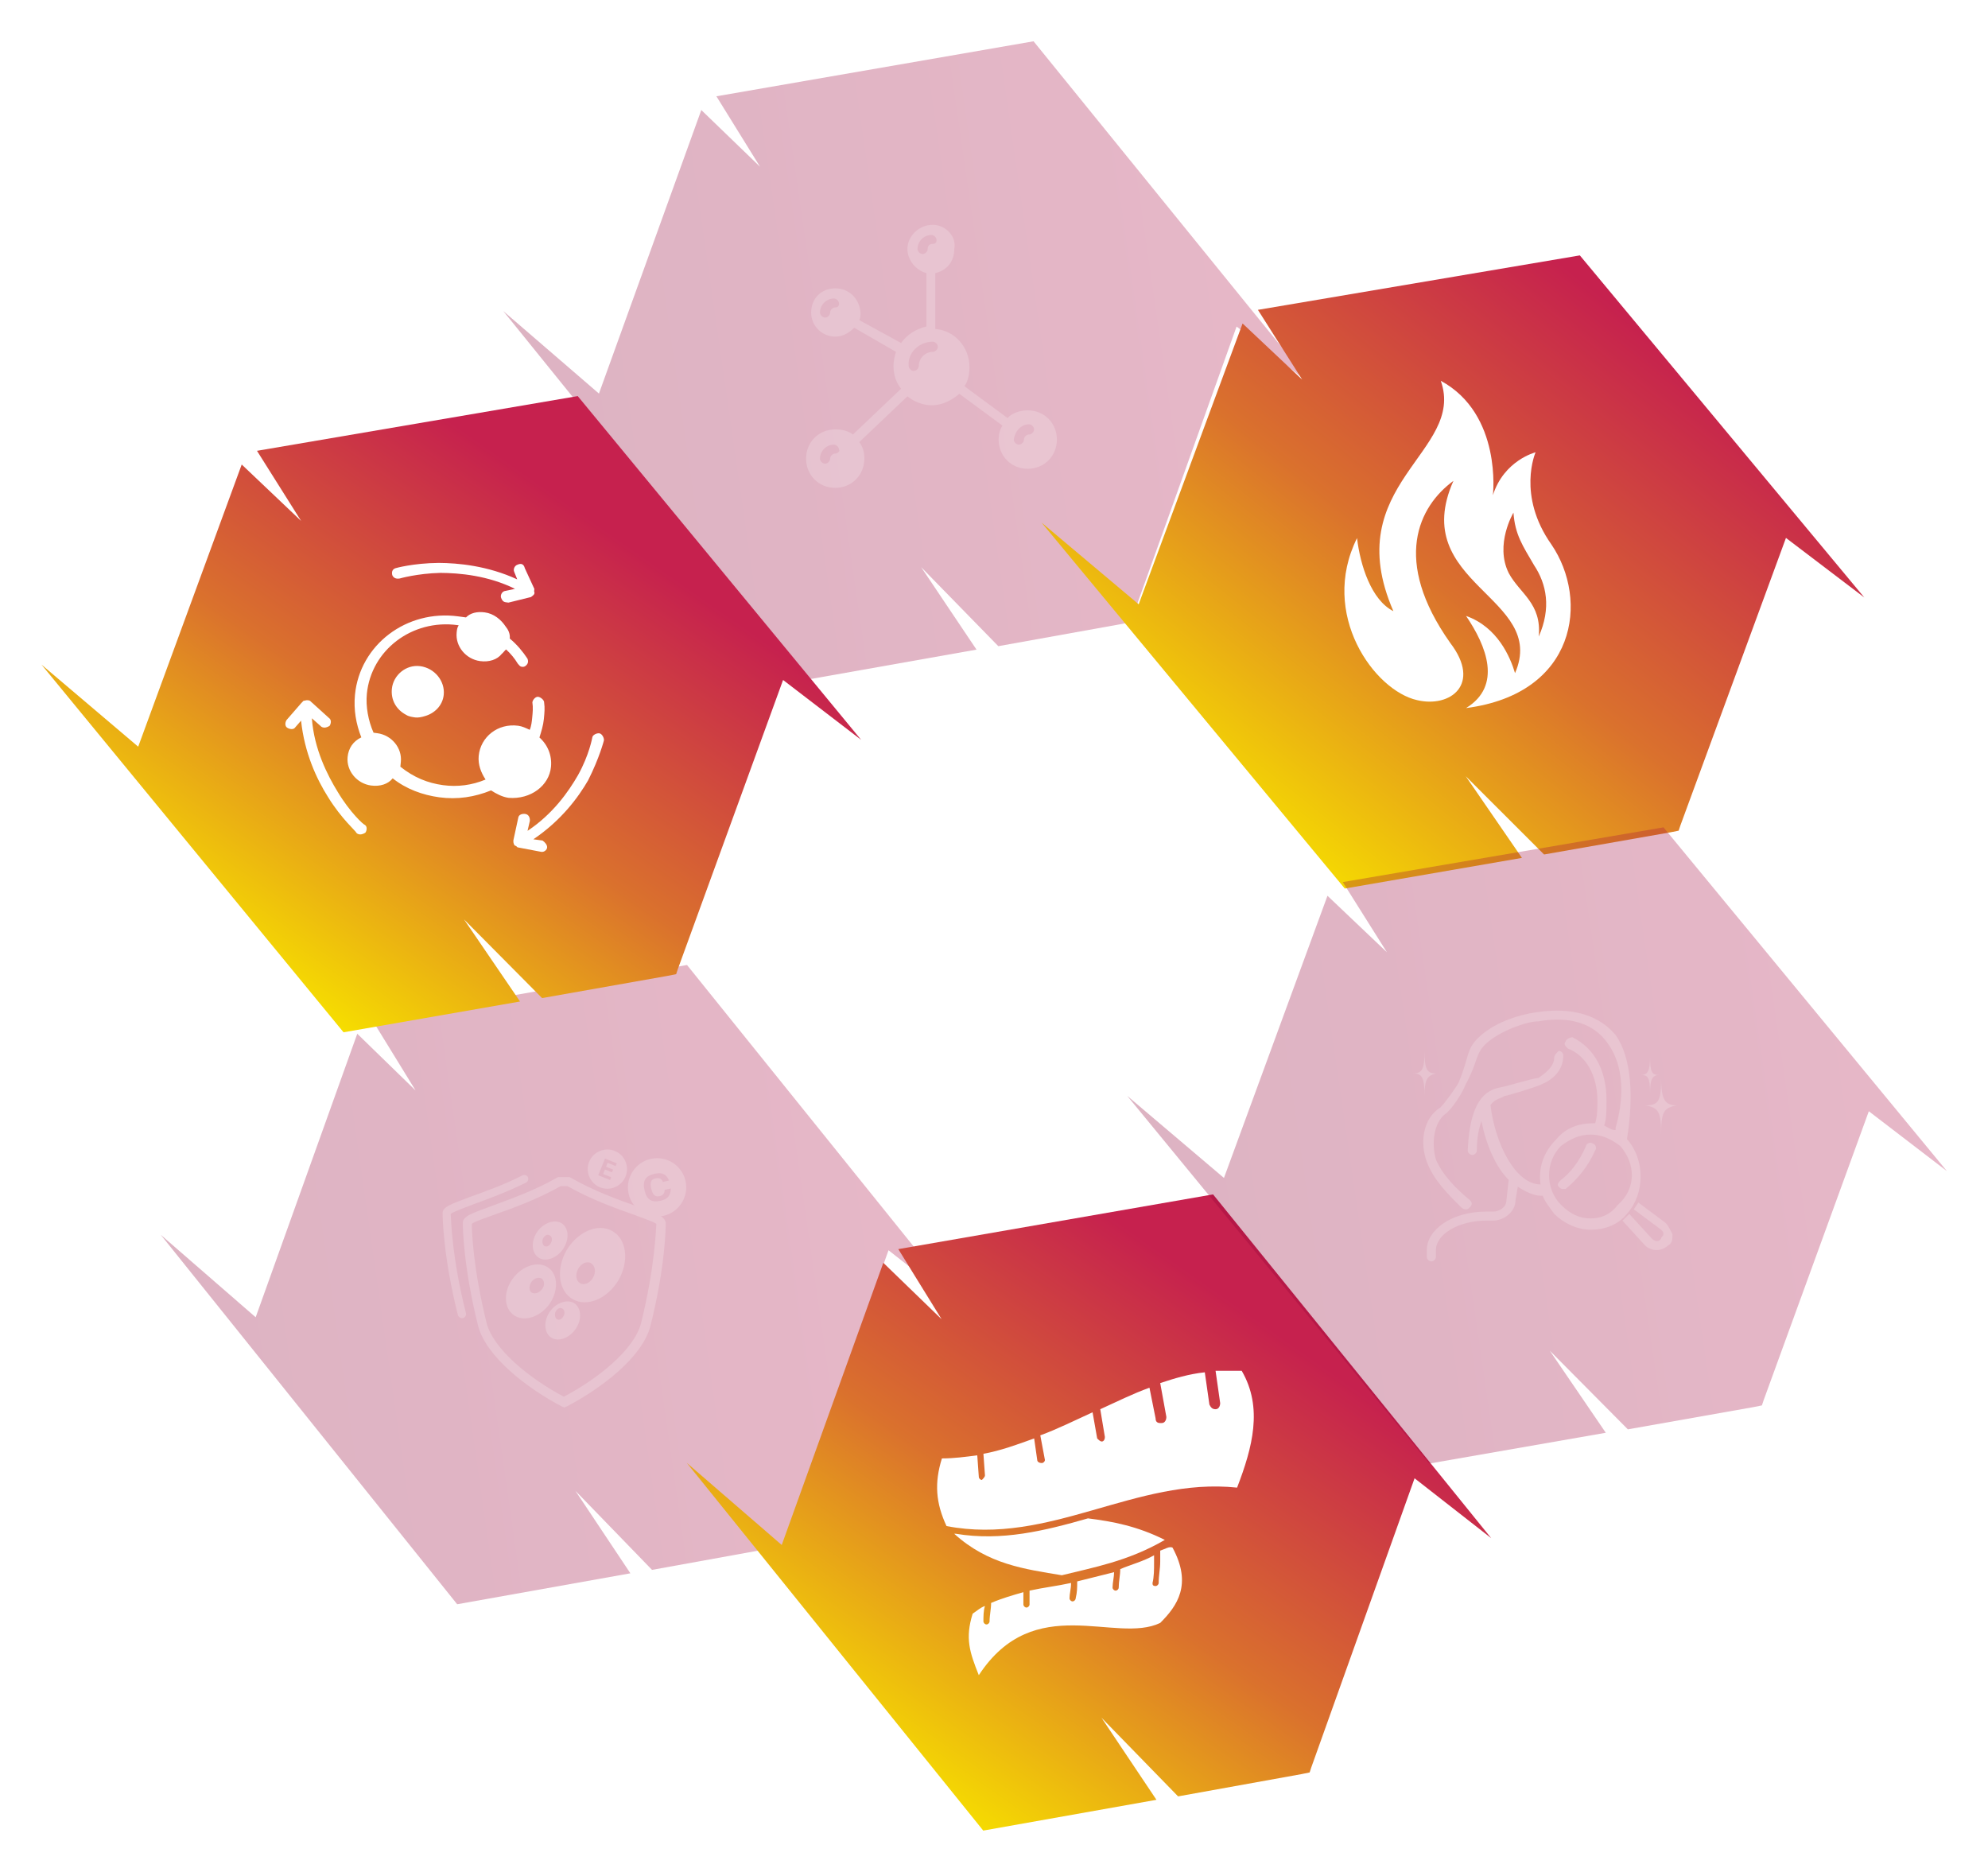
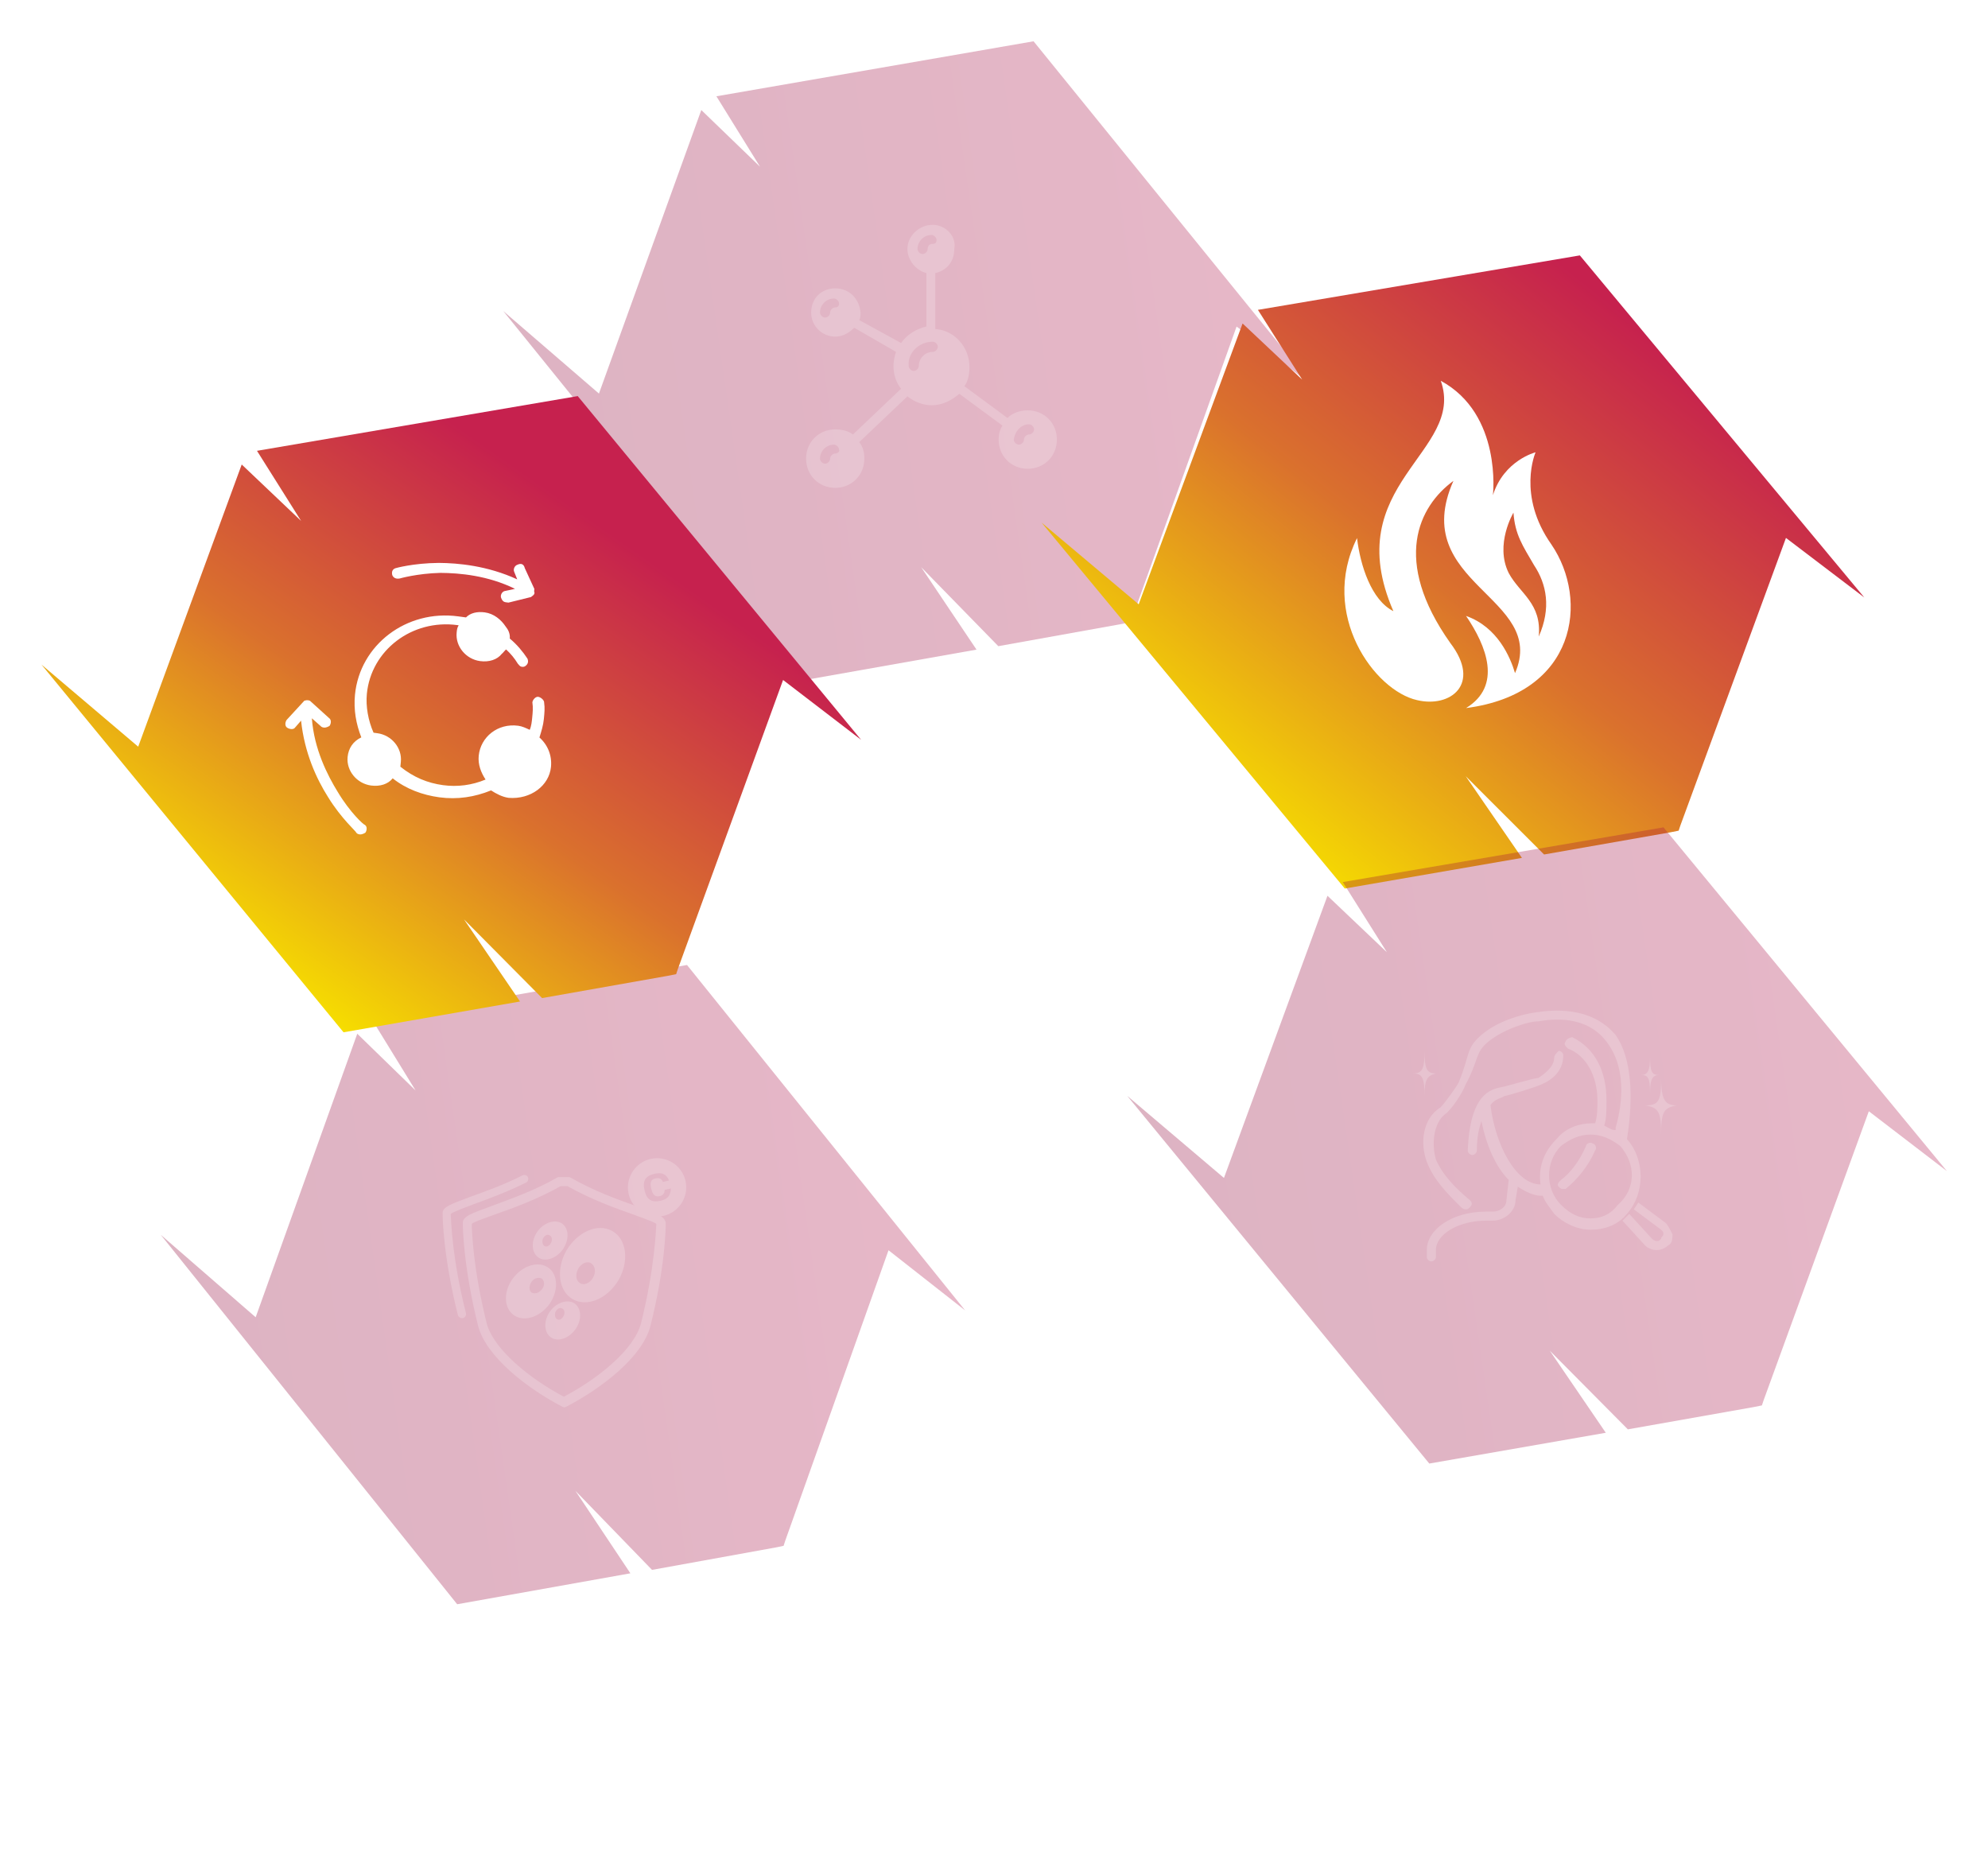
<svg xmlns="http://www.w3.org/2000/svg" width="650" height="612" viewBox="0 0 650 612" fill="none">
  <g opacity="0.3" filter="url(#filter0_d_4620_229)">
    <path d="M337.933 12.5L234.238 30.479L248.503 53.513L229.3 34.973L195.832 127.675L164.559 100.707L262.219 221.5L319.279 211.387L301.173 184.419L326.412 210.263L367.012 202.96L369.755 202.398L370.304 200.712L404.32 105.763L429.559 125.427L337.933 12.5Z" fill="url(#paint0_linear_4620_229)" />
  </g>
  <g opacity="0.3" filter="url(#filter1_d_4620_229)">
    <path d="M224.625 314.5L121.712 332.478L135.869 355.513L116.811 336.973L83.596 429.675L52.559 402.707L149.482 523.5L206.111 513.387L188.142 486.419L213.19 512.263L253.484 504.96L256.207 504.398L256.751 502.712L290.511 407.763L315.559 427.427L224.625 314.5Z" fill="url(#paint1_linear_4620_229)" />
  </g>
  <path opacity="0.2" d="M278.882 142.051C277.225 140.804 275.155 140.389 273.084 140.389C267.7 140.389 263.559 144.543 263.559 149.944C263.559 155.345 267.7 159.5 273.084 159.5C278.468 159.5 282.609 155.345 282.609 149.944C282.609 147.867 282.195 146.205 280.953 144.543L296.69 129.587C298.761 131.249 301.66 132.495 304.559 132.495C308.286 132.495 311.185 130.833 313.67 128.756L327.751 139.143C326.922 140.389 326.508 142.051 326.508 143.713C326.508 149.114 330.649 153.268 336.033 153.268C341.417 153.268 345.559 149.114 345.559 143.713C345.559 138.312 341.417 134.157 336.033 134.157C333.548 134.157 331.064 134.988 329.407 136.65L315.326 126.263C316.569 124.601 316.983 122.109 316.983 120.031C316.983 113.384 312.013 107.983 305.801 107.568V89.287C309.528 88.457 312.013 85.548 312.013 81.394C312.841 77.239 309.114 73.5 304.973 73.5C300.417 73.5 296.69 77.239 296.69 81.394C296.69 85.133 299.589 88.457 302.902 89.287V106.737C299.589 107.568 296.69 109.229 294.619 112.138L280.953 104.659C281.367 103.828 281.367 102.998 281.367 102.167C280.953 97.597 277.639 94.273 273.084 94.273C268.528 94.273 265.215 97.597 265.215 102.167C265.215 106.737 268.942 110.06 273.084 110.06C275.569 110.06 277.639 108.814 279.296 107.152L292.963 115.046C292.548 116.292 292.134 117.954 292.134 119.616C292.134 122.524 292.963 125.017 294.619 127.094L278.882 142.051ZM273.084 148.283C272.256 148.283 271.427 149.114 271.427 149.944C271.427 150.775 270.599 151.606 269.771 151.606C268.942 151.606 268.114 150.775 268.114 149.944C268.114 147.452 270.185 145.374 272.67 145.374C273.498 145.374 274.326 146.205 274.326 147.036C274.74 147.452 273.912 148.283 273.084 148.283ZM336.447 138.727C337.276 138.727 338.104 139.558 338.104 140.389C338.104 141.22 337.276 142.051 336.447 142.051C335.619 142.051 334.791 142.882 334.791 143.713C334.791 144.543 333.963 145.374 333.134 145.374C332.306 145.374 331.478 144.543 331.478 143.713C331.892 140.804 333.963 138.727 336.447 138.727ZM273.084 100.505C272.256 100.505 271.427 101.336 271.427 102.167C271.427 102.998 270.599 103.829 269.771 103.829C268.942 103.829 268.114 102.998 268.114 102.167C268.114 99.674 270.185 97.597 272.67 97.597C273.498 97.597 274.326 98.427 274.326 99.258C274.326 100.089 273.912 100.505 273.084 100.505ZM303.316 81.394C303.316 82.225 302.488 83.056 301.66 83.056C300.831 83.056 300.003 82.225 300.003 81.394C300.003 78.901 302.074 76.824 304.559 76.824C305.387 76.824 306.215 77.655 306.215 78.486C306.215 79.316 305.801 79.732 304.973 79.732C303.73 79.732 303.316 80.563 303.316 81.394ZM304.973 111.722C305.801 111.722 306.629 112.553 306.629 113.384C306.629 114.215 305.801 115.046 304.973 115.046C302.488 115.046 300.417 117.123 300.417 119.616C300.417 120.447 299.589 121.278 298.761 121.278C297.932 121.278 297.104 120.447 297.104 119.616C296.69 115.461 300.417 111.722 304.973 111.722Z" fill="white" />
  <g filter="url(#filter2_d_4620_229)">
-     <path d="M396.625 389.5L293.712 407.392L307.869 430.317L288.811 411.866L255.596 504.124L224.559 477.285L321.482 597.5L378.111 587.435L360.142 560.597L385.19 586.317L425.484 579.048L428.207 578.489L428.751 576.812L462.511 482.317L487.559 501.887L396.625 389.5Z" fill="url(#paint2_linear_4620_229)" />
-   </g>
+     </g>
  <g opacity="0.2">
    <path d="M207.844 394.251C201.972 392.196 193.897 389.26 186.557 385.002L186.264 384.855H182.447L182.153 385.002C174.813 389.26 166.739 392.049 160.867 394.251C154.114 396.746 151.325 397.627 151.325 399.829C151.325 401.297 151.472 414.069 156.316 433.447C158.959 443.723 172.758 454.146 183.768 459.871L184.502 460.165L185.236 459.871C196.246 454.146 210.046 443.87 212.688 433.447C217.533 414.216 217.679 401.297 217.679 399.829C217.386 397.627 214.597 396.6 207.844 394.251ZM209.605 432.566C207.403 441.228 195.512 450.77 184.355 456.642C173.198 450.77 161.307 441.081 159.105 432.566C154.701 414.803 154.261 402.619 154.261 400.123C155.142 399.389 158.665 398.214 161.895 397.04C167.767 394.985 175.841 392.049 183.328 387.792H185.53C193.017 392.049 201.091 394.985 206.963 397.04C210.046 398.214 213.569 399.389 214.597 400.123C214.45 402.619 214.009 414.803 209.605 432.566ZM152.352 429.337C152.499 430.071 152.059 430.805 151.325 430.951C151.178 430.951 151.178 430.951 151.031 430.951C150.444 430.951 149.857 430.511 149.71 429.924C144.866 410.693 144.719 397.921 144.719 396.6C144.719 394.544 147.508 393.664 154.114 391.168C158.959 389.406 164.831 387.351 170.85 384.268C171.584 383.975 172.318 384.268 172.611 384.855C172.905 385.589 172.611 386.323 172.024 386.617C165.858 389.7 159.839 391.902 154.995 393.664C151.912 394.838 148.242 396.159 147.361 396.893C147.508 399.242 147.802 411.427 152.352 429.337Z" fill="white" />
    <path d="M200.209 402.472C195.512 399.83 188.905 402.619 185.235 408.785C181.712 414.95 182.593 422.144 187.291 424.786C191.988 427.429 198.594 424.639 202.264 418.474C205.788 412.308 204.907 405.115 200.209 402.472ZM193.897 417.74C192.869 419.501 190.961 420.382 189.639 419.501C188.318 418.767 188.025 416.712 189.052 414.804C190.08 413.042 191.988 412.161 193.31 413.042C194.631 413.923 194.924 415.978 193.897 417.74Z" fill="white" />
    <path d="M179.364 414.51C176.134 412.161 170.996 413.629 167.766 417.887C164.537 422.144 164.683 427.575 167.913 429.924C171.143 432.273 176.281 430.805 179.511 426.548C182.593 422.291 182.593 416.859 179.364 414.51ZM177.162 421.557C176.281 422.731 174.813 423.171 173.785 422.584C172.904 421.85 172.904 420.382 173.785 419.061C174.666 417.887 176.134 417.446 177.162 418.033C178.043 418.767 178.189 420.382 177.162 421.557Z" fill="white" />
    <path d="M188.025 426.254C185.823 424.639 182.153 425.667 179.951 428.603C177.749 431.539 177.749 435.356 179.951 437.118C182.153 438.879 185.823 437.705 188.025 434.769C190.227 431.833 190.227 428.016 188.025 426.254ZM184.355 430.071C183.914 431.099 183.033 431.686 182.299 431.392C181.565 431.099 181.272 430.071 181.565 429.043C182.006 428.016 182.887 427.429 183.621 427.722C184.501 428.016 184.795 429.043 184.355 430.071Z" fill="white" />
    <path d="M183.915 400.123C181.713 398.508 178.043 399.536 175.841 402.472C173.639 405.408 173.639 409.225 175.841 410.986C178.043 412.748 181.713 411.573 183.915 408.637C186.117 405.555 186.117 401.885 183.915 400.123ZM180.245 406.142C179.805 407.169 178.924 407.757 178.19 407.463C177.456 407.169 177.162 406.142 177.456 405.114C177.896 404.087 178.777 403.499 179.511 403.793C180.392 404.087 180.686 405.114 180.245 406.142Z" fill="white" />
    <g clip-path="url(#clip0_4620_229)">
      <path d="M212.751 378.899C207.645 380.043 204.381 385.19 205.525 390.296C206.669 395.402 211.816 398.665 216.922 397.522C222.029 396.378 225.292 391.231 224.148 386.125C223.004 381.018 217.957 377.733 212.751 378.899ZM215.687 391.069C216.789 390.822 217.277 390.187 217.331 389.018L219.333 388.57C219.304 390.785 218.326 392.055 216.024 392.571C213.02 393.244 211.427 392.234 210.732 389.13C210.036 386.026 211.046 384.433 214.05 383.76C216.453 383.222 217.856 383.854 218.75 385.967L216.748 386.415C216.301 385.359 215.588 384.993 214.386 385.262C212.862 385.498 212.463 386.534 212.912 388.536C213.383 390.639 214.185 391.405 215.687 391.069Z" fill="white" />
    </g>
-     <path d="M200.986 376.277C197.719 374.961 193.945 376.567 192.629 379.833C191.312 383.1 192.918 386.874 196.185 388.19C199.451 389.507 203.225 387.901 204.542 384.634C205.858 381.368 204.316 377.62 200.986 376.277ZM201.229 381.215L198.668 380.182L198.151 381.463L200.457 382.393L200.096 383.289L197.79 382.36L197.196 383.833L199.822 384.891L199.461 385.788L195.618 384.239L197.812 378.795L201.655 380.344L201.293 381.241L201.229 381.215Z" fill="white" />
  </g>
  <g filter="url(#filter3_d_4620_229)">
    <path d="M516.55 82.5L411.289 100.306L425.77 123.121L406.277 104.758L372.304 196.573L340.559 169.863L439.693 289.5L497.614 279.484L479.236 252.774L504.855 278.371L546.068 271.137L548.853 270.581L549.41 268.911L583.94 174.871L609.559 194.347L516.55 82.5Z" fill="url(#paint3_linear_4620_229)" />
  </g>
  <g opacity="0.3" filter="url(#filter4_d_4620_229)">
    <path d="M543.896 269.5L439.027 287.392L453.453 310.317L434.033 291.866L400.186 384.124L368.559 357.285L467.325 477.5L525.031 467.435L506.72 440.597L532.244 466.317L573.304 459.048L576.078 458.489L576.633 456.812L611.035 362.317L636.559 381.887L543.896 269.5Z" fill="url(#paint4_linear_4620_229)" />
  </g>
  <g filter="url(#filter5_d_4620_229)">
    <path d="M188.896 128.5L84.026 146.392L98.453 169.317L79.033 150.866L45.186 243.124L13.559 216.285L112.325 336.5L170.031 326.435L151.72 299.597L177.244 325.317L218.304 318.048L221.078 317.489L221.633 315.812L256.035 221.317L281.559 240.887L188.896 128.5Z" fill="url(#paint5_linear_4620_229)" />
  </g>
  <path d="M130.68 189.136C130.68 189.136 136.339 187.49 143.966 187.3C150.302 187.338 159.519 188.156 168.384 192.517L164.929 193.257C164.056 193.541 163.521 194.667 163.86 195.51C164.199 196.352 164.577 196.801 165.411 196.911C165.828 196.966 165.828 196.966 166.246 197.021L173.612 195.201C174.524 194.524 174.981 194.185 174.642 193.343C174.681 192.949 174.72 192.555 174.72 192.555L171.592 185.76C171.292 184.524 170.497 184.02 169.167 184.642C168.293 184.926 167.759 186.052 168.098 186.894L169.114 189.422C159.415 184.951 149.78 184.078 143.444 184.04C134.983 184.12 129.325 185.766 129.325 185.766C128.451 186.05 127.956 186.782 128.255 188.019C128.594 188.861 129.39 189.365 130.68 189.136Z" fill="white" />
-   <path d="M192.293 255.12C196.05 247.697 197.468 242.045 197.468 242.045C197.548 241.221 196.814 239.869 195.959 239.754C195.104 239.638 193.741 240.288 193.66 241.112C193.66 241.112 192.67 246.822 188.993 253.421C185.865 258.841 180.826 266.091 172.487 271.641L173.237 268.403C173.317 267.579 173.01 266.285 171.728 266.112C170.873 265.996 169.55 266.234 169.429 267.47L167.85 274.77C167.77 275.594 168.117 276.476 168.544 276.534C168.972 276.592 168.932 277.004 169.359 277.062L177.014 278.515C177.869 278.631 178.805 277.922 178.885 277.098C178.965 276.274 178.191 275.335 177.376 274.807L174.384 274.402C183.658 268.144 189.165 260.54 192.293 255.12Z" fill="white" />
-   <path d="M110.417 258.905C107.062 253.45 102.709 244.943 101.967 234.842L104.75 237.303C105.136 237.772 105.562 237.829 105.988 237.887C106.414 237.945 107.307 237.649 107.773 237.296C108.28 236.531 108.4 235.297 107.588 234.77L101.636 229.38C101.25 228.911 100.397 228.796 99.505 229.091C99.078 229.034 99.038 229.445 98.572 229.798L93.708 235.39C93.202 236.155 93.082 237.388 93.894 237.915C94.706 238.442 95.985 238.615 96.491 237.85L98.437 235.614C99.565 246.184 103.492 254.634 107.233 260.557C111.706 267.831 116.499 271.814 116.459 272.225C116.845 272.694 117.272 272.752 117.698 272.81C118.124 272.867 119.017 272.572 119.483 272.218C119.989 271.453 120.11 270.22 119.297 269.693C118.871 269.635 114.503 265.71 110.417 258.905Z" fill="white" />
-   <path d="M128.123 225.242C127.765 228.921 129.602 232.071 132.867 233.756C133.674 234.28 134.943 234.452 135.789 234.567C136.635 234.682 137.944 234.445 138.83 234.151C141.912 233.326 144.729 230.808 145.087 227.128C145.525 222.631 142.075 218.434 137.421 217.803C132.767 217.172 128.561 220.744 128.123 225.242Z" fill="white" />
+   <path d="M110.417 258.905C107.062 253.45 102.709 244.943 101.967 234.842L104.75 237.303C105.136 237.772 105.562 237.829 105.988 237.887C106.414 237.945 107.307 237.649 107.773 237.296C108.28 236.531 108.4 235.297 107.588 234.77L101.636 229.38C101.25 228.911 100.397 228.796 99.505 229.091L93.708 235.39C93.202 236.155 93.082 237.388 93.894 237.915C94.706 238.442 95.985 238.615 96.491 237.85L98.437 235.614C99.565 246.184 103.492 254.634 107.233 260.557C111.706 267.831 116.499 271.814 116.459 272.225C116.845 272.694 117.272 272.752 117.698 272.81C118.124 272.867 119.017 272.572 119.483 272.218C119.989 271.453 120.11 270.22 119.297 269.693C118.871 269.635 114.503 265.71 110.417 258.905Z" fill="white" />
  <path d="M180.152 250.73C180.51 247.055 179.137 243.559 176.377 241.116C176.998 239.132 177.62 237.147 177.819 235.105C178.018 233.064 178.177 231.43 177.913 229.739C177.992 228.923 176.804 227.934 175.958 227.819C175.113 227.705 174.148 228.815 174.069 229.632C174.332 231.323 174.173 232.956 174.014 234.589C173.895 235.814 173.736 237.448 173.194 238.616C171.966 238.035 170.737 237.455 169.469 237.283C162.706 236.366 157.117 240.986 156.52 247.112C156.242 249.97 157.271 252.592 158.763 254.864C154.298 256.74 149.529 257.335 144.879 256.704C139.807 256.016 135.276 254.161 130.905 250.672C130.945 250.263 131.024 249.447 131.064 249.038C131.501 244.546 128.055 240.355 123.405 239.725C122.982 239.667 122.56 239.61 122.137 239.553C120.381 235.591 119.55 230.927 119.948 226.843C121.34 212.551 134.751 202.371 149.546 204.377L149.968 204.435C149.466 205.194 149.387 206.011 149.307 206.827C148.87 211.319 152.316 215.51 156.966 216.141C159.925 216.542 162.58 215.661 164.047 213.791C164.51 213.44 165.012 212.681 165.475 212.33C167.046 213.784 168.195 215.181 169.304 216.987C169.687 217.452 170.07 217.918 170.493 217.976C170.915 218.033 171.338 218.09 171.8 217.739C172.725 217.037 172.805 216.22 172.462 215.346C170.97 213.075 169.055 210.747 166.678 208.769C166.837 207.136 166.111 205.796 165.345 204.865C163.853 202.594 161.476 200.616 158.517 200.215C155.98 199.871 153.787 200.401 152.36 201.863C151.515 201.748 150.669 201.633 149.824 201.519C132.916 199.226 117.655 210.81 116.064 227.144C115.587 232.044 116.418 236.708 118.134 241.078C115.438 242.368 113.932 244.646 113.653 247.505C113.216 251.996 116.663 256.188 121.312 256.818C124.271 257.22 126.927 256.338 128.394 254.469C132.765 257.958 138.141 259.928 143.636 260.673C149.554 261.476 155.208 260.588 160.559 258.417C162.17 259.463 164.204 260.566 166.318 260.853C173.543 261.419 179.556 256.856 180.152 250.73Z" fill="white" />
  <path d="M380.854 503.461C371.806 498.937 363.764 497.429 355.721 496.423C341.647 500.445 327.573 503.963 312.493 501.45H311.99C323.049 511.503 335.112 513.011 347.176 515.022C357.229 512.508 368.79 510.498 380.854 503.461Z" fill="white" />
  <path d="M405.987 448.169C402.971 448.169 399.955 448.169 397.442 448.169L398.95 458.725C398.95 459.73 398.447 460.735 397.442 460.735C396.437 460.735 395.934 460.233 395.431 459.227L393.923 448.672C388.897 449.174 383.87 450.682 379.346 452.19L381.357 463.249C381.357 464.254 380.854 465.259 379.849 465.259C379.849 465.259 379.849 465.259 379.346 465.259C378.341 465.259 377.838 464.757 377.838 463.751L375.828 453.698C370.299 455.709 365.272 458.222 359.743 460.735L361.251 469.783C361.251 470.788 360.748 471.291 360.245 471.291C359.743 471.291 359.24 470.788 358.737 470.286L357.229 461.741C351.7 464.254 345.668 467.27 340.139 469.28L341.647 477.323C341.647 477.826 341.145 478.328 340.642 478.328C339.637 478.328 339.134 477.826 339.134 477.323L338.129 470.286C332.599 472.296 327.07 474.307 321.541 475.312L322.044 482.35C322.044 482.852 321.541 483.355 321.038 483.857C320.536 483.857 320.033 483.355 320.033 482.852L319.53 475.815C315.509 476.318 311.99 476.82 307.969 476.82C305.456 484.863 305.959 491.397 309.477 498.937C343.155 505.472 371.304 482.852 404.479 486.371C409.506 473.302 413.024 460.233 405.987 448.169Z" fill="white" />
  <path d="M379.347 506.979C379.347 507.985 379.347 509.493 379.347 510.498C379.347 513.011 378.844 515.022 378.844 517.535C378.844 518.038 378.341 518.541 377.839 518.541C376.834 518.541 376.834 518.038 376.834 517.535C377.336 515.525 377.336 513.011 377.336 511.001C377.336 509.995 377.336 509.493 377.336 508.487C373.818 510.498 369.796 511.503 366.278 513.011C366.278 515.022 365.775 517.033 365.775 519.043C365.775 519.546 365.272 520.049 364.77 520.049C364.267 520.049 363.764 519.546 363.764 519.043C363.764 517.535 364.267 515.525 364.267 514.017C360.246 515.022 356.225 516.027 352.203 517.033C352.203 519.043 352.203 520.551 351.701 522.562C351.701 523.064 351.198 523.567 350.695 523.567C350.193 523.567 349.69 523.064 349.69 522.562C349.69 521.054 350.193 519.546 350.193 517.535C345.669 518.541 341.145 519.043 336.621 520.049C336.621 521.556 336.621 523.064 336.621 524.572C336.621 525.075 336.118 525.578 335.616 525.578C335.113 525.578 334.61 525.075 334.61 524.572C334.61 523.064 334.61 522.059 334.61 520.551C331.092 521.556 327.573 522.562 324.055 524.07C324.055 526.08 323.552 528.091 323.552 530.102C323.552 530.604 323.049 531.107 322.547 531.107C322.044 531.107 321.541 530.604 321.541 530.102C321.541 528.594 321.541 526.583 322.044 525.075C320.536 525.578 319.531 526.583 318.023 527.588C315.51 535.631 317.017 540.155 320.033 547.695C338.129 520.049 364.77 537.641 379.347 530.604C384.876 525.075 389.903 518.038 383.368 505.974C382.363 505.471 380.855 506.477 379.347 506.979Z" fill="white" />
  <path d="M479.344 231.5C515.506 226.825 519.639 196.18 507.241 178C495.875 161.898 502.075 147.874 502.075 147.874C502.075 147.874 491.743 150.471 488.126 161.898C488.126 161.898 491.226 135.408 471.079 124.5C479.344 147.874 437.5 158.262 455.581 199.816C448.348 196.18 444.732 184.752 443.699 175.922C431.301 200.854 449.382 225.786 463.33 228.903C474.178 231.5 484.51 223.709 474.178 210.204C455.064 183.194 463.846 165.534 475.211 157.223C460.23 190.985 506.207 195.141 495.359 220.073C493.809 214.879 489.676 205.01 479.344 201.374C486.06 211.243 491.226 224.228 479.344 231.5ZM503.108 208.126C504.141 197.218 496.909 194.102 493.292 187.35C488.643 178 494.842 167.612 494.842 167.612C495.359 174.883 497.942 178.519 501.558 184.752C505.691 190.985 507.241 198.777 503.108 208.126Z" fill="white" />
  <g opacity="0.2">
    <path d="M511.133 388.722C510.39 388.722 510.39 388.722 509.646 387.982C508.902 387.242 509.646 386.501 510.39 385.761C513.365 383.539 516.34 379.837 518.571 374.654C518.571 373.913 520.059 373.173 520.802 373.913C521.546 373.913 522.29 375.394 521.546 376.135C519.315 381.318 515.596 385.761 511.877 388.722H511.133Z" fill="white" />
    <path d="M531.962 372.432C531.218 372.432 531.218 372.432 531.962 372.432C534.193 358.363 533.449 345.775 528.243 338.37C520.061 328.744 507.417 330.225 502.211 330.966C497.005 331.706 489.567 333.927 484.361 338.37C479.154 342.813 480.642 345.034 476.923 353.92C476.179 355.401 472.461 360.584 470.973 362.065C465.023 365.768 464.279 373.913 466.51 379.836C468.742 385.76 473.204 390.203 477.667 394.646C477.667 394.646 478.411 395.386 479.154 395.386C479.898 395.386 479.898 395.386 480.642 394.646C481.386 393.905 481.386 393.165 480.642 392.424C476.179 388.722 471.717 384.279 469.486 379.096C467.998 373.913 468.742 367.248 472.461 364.287C474.692 362.806 478.411 356.882 479.154 354.661C483.617 346.515 482.13 344.294 486.592 340.592C491.055 336.889 499.236 333.927 502.955 333.927C507.417 333.187 518.574 331.706 525.268 340.592C532.705 350.218 529.73 363.546 528.243 368.729C528.243 368.729 528.243 368.729 528.243 369.47C526.755 369.47 526.012 368.729 524.524 367.989C525.268 365.768 525.268 362.806 525.268 359.844C525.268 350.218 521.549 342.813 514.111 339.111C513.368 339.111 511.88 339.851 511.88 340.592C511.136 341.332 511.88 342.073 512.624 342.813C518.574 345.034 522.293 351.699 522.293 359.844C522.293 362.065 522.293 365.027 521.549 367.248H520.805C516.343 367.248 511.88 368.729 508.905 372.432C504.442 376.875 502.955 382.058 503.699 387.241C495.517 387.241 488.823 373.913 487.336 361.325C488.823 359.103 491.055 359.103 491.798 358.363C492.542 358.363 502.211 355.401 503.699 354.661C507.417 353.18 511.136 350.218 511.136 345.034C511.136 344.294 510.392 343.554 509.649 343.554C508.905 344.294 508.161 345.034 508.161 345.775C508.161 348.737 505.186 350.958 502.955 352.439C501.467 352.439 491.798 355.401 491.055 355.401C487.336 356.141 480.642 357.622 479.898 376.134C479.898 376.875 480.642 377.615 481.386 377.615C482.13 377.615 482.873 376.875 482.873 376.134C482.873 371.691 483.617 368.729 484.361 366.508C485.848 373.913 488.823 381.317 493.286 385.76L492.542 392.424C492.542 394.646 490.311 396.127 488.08 396.127H485.848C474.692 396.127 466.51 402.05 466.51 408.715V410.936C466.51 411.676 467.254 412.417 467.998 412.417C468.742 412.417 469.486 411.676 469.486 410.936V408.715C469.486 403.531 476.923 399.088 485.848 399.088H488.08C491.798 399.088 495.517 396.127 495.517 392.424L496.261 387.981C498.492 389.462 501.467 390.943 503.699 390.943H504.442C505.186 393.165 506.674 394.646 508.161 396.867C511.136 399.829 515.599 402.05 520.061 402.05C524.524 402.05 528.987 400.569 531.962 396.867C537.912 390.203 537.912 379.096 531.962 372.432ZM528.987 393.905C526.755 396.867 523.78 398.348 520.061 398.348C516.343 398.348 513.368 396.867 510.392 393.905C505.186 388.722 505.186 379.836 510.392 374.653C513.368 372.432 516.343 370.951 520.061 370.951C523.78 370.951 526.755 372.432 529.73 374.653C534.937 380.577 534.937 388.722 528.987 393.905Z" fill="white" />
    <path d="M541.629 408.714C540.142 408.714 538.654 407.973 537.91 407.233L530.473 399.088L532.704 396.866L540.142 405.011C540.142 405.011 540.885 405.752 541.629 405.752C542.373 405.752 542.373 405.752 543.117 405.011C543.117 404.271 543.86 404.271 543.86 403.53C543.86 402.79 543.86 402.79 543.117 402.049L534.191 395.385L535.679 393.164L544.604 399.828C545.348 400.568 546.092 402.049 546.835 403.53C546.835 405.011 546.835 406.492 545.348 407.233C544.604 407.973 543.117 408.714 541.629 408.714Z" fill="white" />
    <path d="M548.335 361.399C544.616 361.399 543.128 359.918 543.128 352.514C543.128 359.918 542.384 361.399 537.922 361.399C542.384 362.14 543.128 363.621 543.128 371.025C543.128 363.621 543.872 362.14 548.335 361.399C548.335 362.14 548.335 362.14 548.335 361.399Z" fill="white" />
    <path d="M469.485 350.956C466.509 350.956 465.766 349.475 465.766 343.552C465.766 349.475 465.022 350.956 462.047 350.956C465.022 350.956 465.766 352.437 465.766 358.361C465.766 353.178 466.509 351.697 469.485 350.956C469.485 351.697 469.485 351.697 469.485 350.956Z" fill="white" />
    <path d="M542.477 351.472C540.246 351.472 539.502 350.732 539.502 345.548C539.502 349.991 538.759 351.472 536.527 351.472C538.759 351.472 539.502 352.213 539.502 357.396C539.502 352.953 540.246 351.472 542.477 351.472Z" fill="white" />
  </g>
  <defs>
    <filter id="filter0_d_4620_229" x="151.559" y="0.5" width="291" height="235" filterUnits="userSpaceOnUse" color-interpolation-filters="sRGB">
      <feFlood flood-opacity="0" result="BackgroundImageFix" />
      <feColorMatrix in="SourceAlpha" type="matrix" values="0 0 0 0 0 0 0 0 0 0 0 0 0 0 0 0 0 0 127 0" result="hardAlpha" />
      <feOffset dy="1" />
      <feGaussianBlur stdDeviation="6.5" />
      <feColorMatrix type="matrix" values="0 0 0 0 0.204 0 0 0 0 0 0 0 0 0 0.055 0 0 0 0.6 0" />
      <feBlend mode="normal" in2="BackgroundImageFix" result="effect1_dropShadow_4620_229" />
      <feBlend mode="normal" in="SourceGraphic" in2="effect1_dropShadow_4620_229" result="shape" />
    </filter>
    <filter id="filter1_d_4620_229" x="39.559" y="302.5" width="289" height="235" filterUnits="userSpaceOnUse" color-interpolation-filters="sRGB">
      <feFlood flood-opacity="0" result="BackgroundImageFix" />
      <feColorMatrix in="SourceAlpha" type="matrix" values="0 0 0 0 0 0 0 0 0 0 0 0 0 0 0 0 0 0 127 0" result="hardAlpha" />
      <feOffset dy="1" />
      <feGaussianBlur stdDeviation="6.5" />
      <feColorMatrix type="matrix" values="0 0 0 0 0.204 0 0 0 0 0 0 0 0 0 0.055 0 0 0 0.6 0" />
      <feBlend mode="normal" in2="BackgroundImageFix" result="effect1_dropShadow_4620_229" />
      <feBlend mode="normal" in="SourceGraphic" in2="effect1_dropShadow_4620_229" result="shape" />
    </filter>
    <filter id="filter2_d_4620_229" x="211.559" y="377.5" width="289" height="234" filterUnits="userSpaceOnUse" color-interpolation-filters="sRGB">
      <feFlood flood-opacity="0" result="BackgroundImageFix" />
      <feColorMatrix in="SourceAlpha" type="matrix" values="0 0 0 0 0 0 0 0 0 0 0 0 0 0 0 0 0 0 127 0" result="hardAlpha" />
      <feOffset dy="1" />
      <feGaussianBlur stdDeviation="6.5" />
      <feColorMatrix type="matrix" values="0 0 0 0 0.204 0 0 0 0 0 0 0 0 0 0.055 0 0 0 0.6 0" />
      <feBlend mode="normal" in2="BackgroundImageFix" result="effect1_dropShadow_4620_229" />
      <feBlend mode="normal" in="SourceGraphic" in2="effect1_dropShadow_4620_229" result="shape" />
    </filter>
    <filter id="filter3_d_4620_229" x="327.559" y="70.5" width="295" height="233" filterUnits="userSpaceOnUse" color-interpolation-filters="sRGB">
      <feFlood flood-opacity="0" result="BackgroundImageFix" />
      <feColorMatrix in="SourceAlpha" type="matrix" values="0 0 0 0 0 0 0 0 0 0 0 0 0 0 0 0 0 0 127 0" result="hardAlpha" />
      <feOffset dy="1" />
      <feGaussianBlur stdDeviation="6.5" />
      <feColorMatrix type="matrix" values="0 0 0 0 0.204 0 0 0 0 0 0 0 0 0 0.055 0 0 0 0.6 0" />
      <feBlend mode="normal" in2="BackgroundImageFix" result="effect1_dropShadow_4620_229" />
      <feBlend mode="normal" in="SourceGraphic" in2="effect1_dropShadow_4620_229" result="shape" />
    </filter>
    <filter id="filter4_d_4620_229" x="355.559" y="257.5" width="294" height="234" filterUnits="userSpaceOnUse" color-interpolation-filters="sRGB">
      <feFlood flood-opacity="0" result="BackgroundImageFix" />
      <feColorMatrix in="SourceAlpha" type="matrix" values="0 0 0 0 0 0 0 0 0 0 0 0 0 0 0 0 0 0 127 0" result="hardAlpha" />
      <feOffset dy="1" />
      <feGaussianBlur stdDeviation="6.5" />
      <feColorMatrix type="matrix" values="0 0 0 0 0.204 0 0 0 0 0 0 0 0 0 0.055 0 0 0 0.6 0" />
      <feBlend mode="normal" in2="BackgroundImageFix" result="effect1_dropShadow_4620_229" />
      <feBlend mode="normal" in="SourceGraphic" in2="effect1_dropShadow_4620_229" result="shape" />
    </filter>
    <filter id="filter5_d_4620_229" x="0.559" y="116.5" width="294" height="234" filterUnits="userSpaceOnUse" color-interpolation-filters="sRGB">
      <feFlood flood-opacity="0" result="BackgroundImageFix" />
      <feColorMatrix in="SourceAlpha" type="matrix" values="0 0 0 0 0 0 0 0 0 0 0 0 0 0 0 0 0 0 127 0" result="hardAlpha" />
      <feOffset dy="1" />
      <feGaussianBlur stdDeviation="6.5" />
      <feColorMatrix type="matrix" values="0 0 0 0 0.204 0 0 0 0 0 0 0 0 0 0.055 0 0 0 0.6 0" />
      <feBlend mode="normal" in2="BackgroundImageFix" result="effect1_dropShadow_4620_229" />
      <feBlend mode="normal" in="SourceGraphic" in2="effect1_dropShadow_4620_229" result="shape" />
    </filter>
    <linearGradient id="paint0_linear_4620_229" x1="169.844" y1="136.692" x2="425.796" y2="99.805" gradientUnits="userSpaceOnUse">
      <stop stop-color="#8D0034" />
      <stop offset="0.994" stop-color="#AD0E45" />
    </linearGradient>
    <linearGradient id="paint1_linear_4620_229" x1="57.804" y1="438.692" x2="311.903" y2="402.349" gradientUnits="userSpaceOnUse">
      <stop stop-color="#8D0034" />
      <stop offset="0.994" stop-color="#AD0E45" />
    </linearGradient>
    <linearGradient id="paint2_linear_4620_229" x1="215.5" y1="597" x2="375.807" y2="368.728" gradientUnits="userSpaceOnUse">
      <stop stop-color="#F6DE00" />
      <stop offset="0.207" stop-color="#F6DE00" />
      <stop offset="0.543" stop-color="#DA712D" />
      <stop offset="0.892" stop-color="#C6214E" />
    </linearGradient>
    <linearGradient id="paint3_linear_4620_229" x1="304" y1="270" x2="495.323" y2="30.66" gradientUnits="userSpaceOnUse">
      <stop stop-color="#F6DE00" />
      <stop offset="0.207" stop-color="#F6DE00" />
      <stop offset="0.543" stop-color="#DA712D" />
      <stop offset="0.892" stop-color="#C6214E" />
    </linearGradient>
    <linearGradient id="paint4_linear_4620_229" x1="373.904" y1="393.097" x2="632.582" y2="355.215" gradientUnits="userSpaceOnUse">
      <stop stop-color="#8D0034" />
      <stop offset="0.994" stop-color="#AD0E45" />
    </linearGradient>
    <linearGradient id="paint5_linear_4620_229" x1="14" y1="336" x2="167.934" y2="115.693" gradientUnits="userSpaceOnUse">
      <stop stop-color="#F6DE00" />
      <stop offset="0.207" stop-color="#F6DE00" />
      <stop offset="0.543" stop-color="#DA712D" />
      <stop offset="0.892" stop-color="#C6214E" />
    </linearGradient>
    <clipPath id="clip0_4620_229">
      <rect width="19.084" height="19.084" fill="white" transform="translate(203.439 380.985) rotate(-12.626)" />
    </clipPath>
  </defs>
</svg>